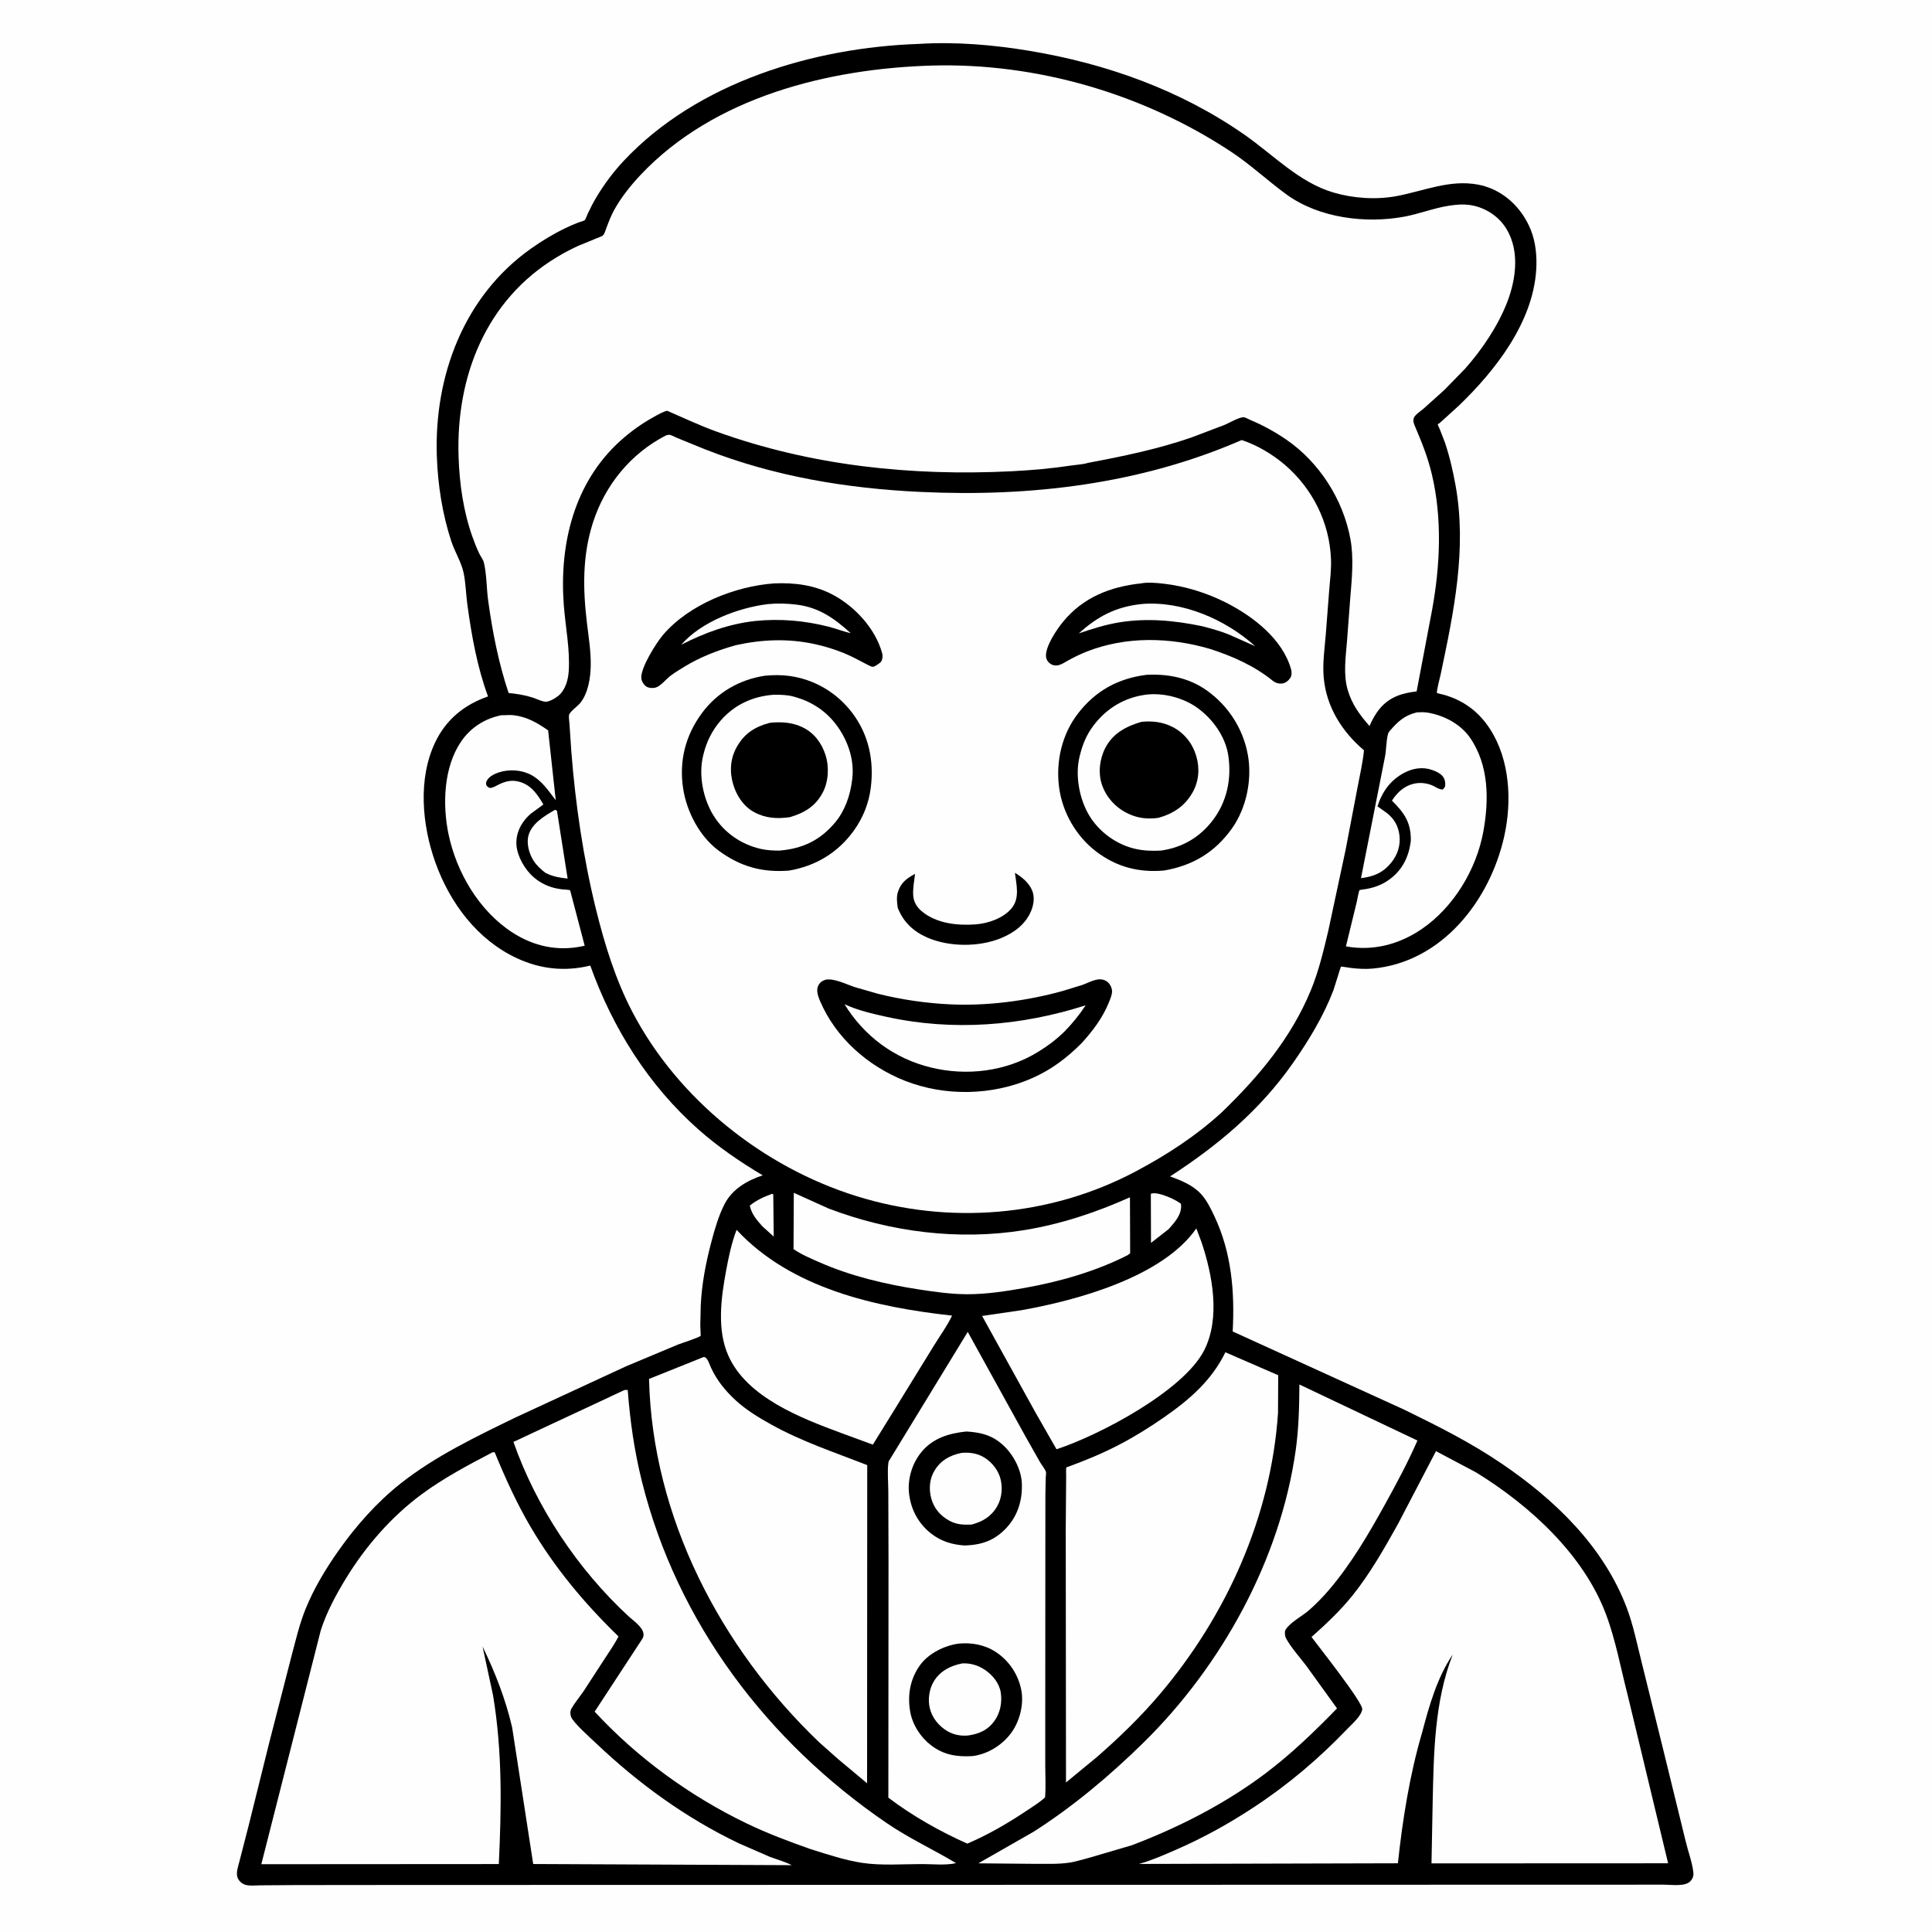
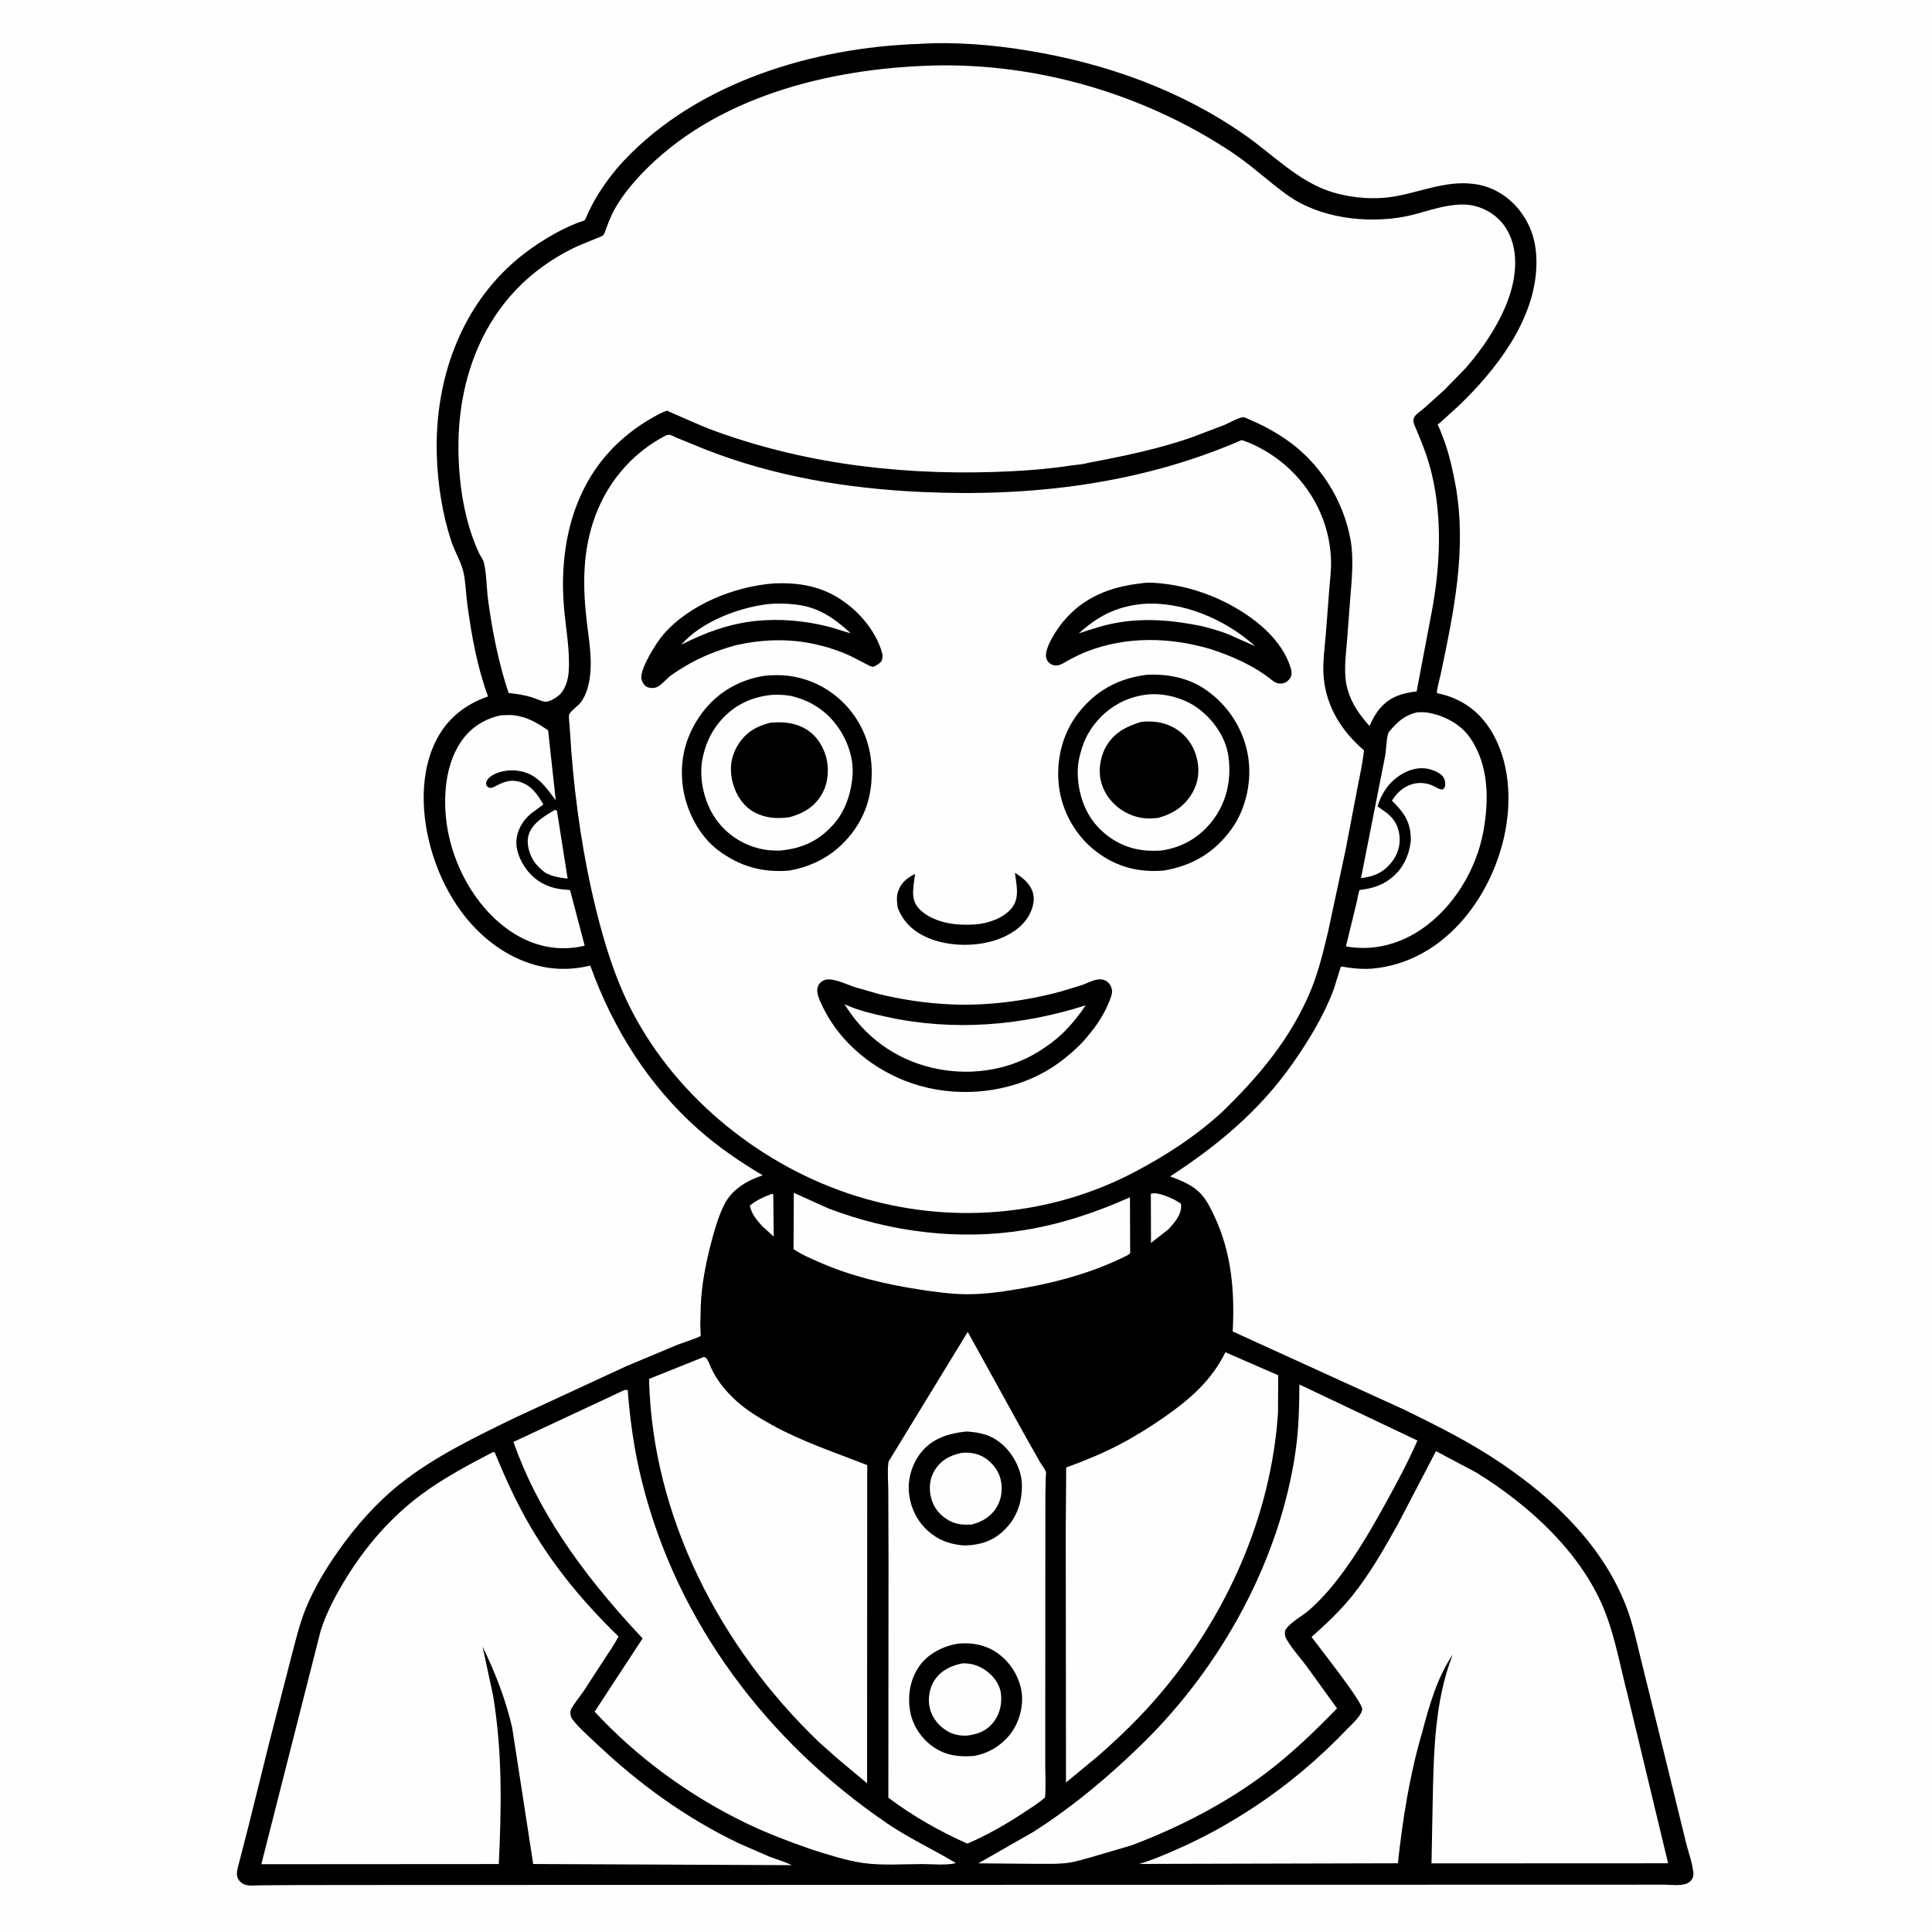
<svg xmlns="http://www.w3.org/2000/svg" version="1.1" style="display: block;" viewBox="0 0 2048 2048" width="1024" height="1024">
  <path transform="translate(0,0)" fill="rgb(254,254,254)" d="M -0 -0 L 2048 0 L 2048 2048 L -0 2048 L -0 -0 z" />
  <path transform="translate(0,0)" fill="rgb(0,0,0)" d="M 973.999 46.555 C 1012.6 44.087 1052.88 47.513 1091 53.842 C 1172.53 67.378 1251.06 95.303 1319.17 142.777 C 1349.67 164.04 1377.05 193.345 1413.46 204.066 C 1434.42 210.241 1458.47 211.906 1480 207.945 C 1509.2 202.574 1536.74 189.938 1567 195.739 C 1587.27 199.624 1604.14 212.131 1615.22 229.242 C 1618.1 233.679 1620.58 238.497 1622.58 243.389 C 1627.98 256.641 1629.35 271.858 1628.45 286.031 C 1624.91 341.877 1585.34 392.553 1546.46 429.98 L 1526.05 448.491 C 1525.41 449.039 1524.12 449.29 1524.13 450.133 C 1524.14 450.666 1525.76 453.875 1526.08 454.611 L 1531.51 468.598 C 1536.56 483.362 1540.1 498.867 1542.89 514.211 C 1555.19 581.778 1541 649.229 1527.09 715.168 C 1526.49 717.973 1522.56 732.778 1523.23 734.52 C 1523.4 734.938 1528.47 735.919 1530.14 736.383 C 1551.32 742.278 1567.69 754.421 1579.63 773.02 C 1600.55 805.613 1602.79 848.99 1594.67 885.987 C 1579.69 954.246 1528.7 1020.04 1454.98 1026.74 C 1447.2 1027.44 1439.46 1026.97 1431.72 1026.03 C 1430.47 1025.88 1421.85 1024.43 1421.44 1024.66 C 1421.16 1024.82 1414.41 1047.31 1413.44 1049.83 C 1402.8 1077.48 1387.17 1103.25 1370.2 1127.42 C 1335.29 1177.16 1290.89 1214.3 1240.31 1247.06 C 1252.32 1251.41 1264.86 1256.41 1273.58 1266.19 C 1279.42 1272.74 1283.44 1281.11 1287.17 1288.97 C 1305.55 1327.65 1308.95 1369.33 1306.7 1411.4 L 1488.57 1494.33 C 1524.29 1511.77 1558.56 1528.92 1591.58 1551.31 C 1648.15 1589.66 1699.84 1639.29 1724.44 1704.41 C 1731.22 1722.37 1735.02 1741.34 1739.69 1759.92 L 1763.42 1856.02 L 1786.9 1951.87 C 1789.38 1962.36 1793.75 1973.89 1794.99 1984.5 C 1795.44 1988.38 1794.61 1991.1 1792.01 1994.01 C 1786.53 2000.14 1771.85 1997.84 1764.13 1997.83 L 1158.5 1997.98 L 423.337 1998.14 L 314.978 1998.25 L 276.185 1998.52 C 271.321 1998.55 263.787 1999.45 259.273 1997.69 C 255.944 1996.4 252.845 1993.45 251.703 1990.02 C 249.971 1984.83 252.687 1977.8 253.923 1972.7 L 263.611 1935.05 L 285.389 1847.36 L 308.961 1755.67 C 313.467 1738.85 317.385 1721.67 323.939 1705.51 C 332.801 1683.65 345.288 1663.01 358.841 1643.75 C 377.274 1617.56 399.516 1592.45 424.685 1572.54 C 461.12 1543.71 504.927 1522.75 546.539 1502.53 L 663.811 1448.26 L 718.651 1425.31 C 722.674 1423.72 740.845 1418 742.8 1415.95 C 742.866 1415.88 742.364 1406.37 742.332 1404.99 L 742.816 1384.03 C 743.857 1361.21 748.135 1339.05 753.933 1317 C 757.495 1303.45 761.634 1288.95 768.025 1276.44 C 776.172 1260.5 792.076 1251.31 808.498 1245.91 C 784.677 1231.72 761.413 1215.88 740.619 1197.5 C 687.439 1150.47 649.55 1090.08 625.706 1023.55 C 598.784 1030.1 573.156 1027.4 548.096 1015.82 C 506.038 996.374 476.919 957.22 461.566 914.388 C 447.368 874.78 442.716 825.369 461.566 786.371 C 473.112 762.482 492.509 746.776 517.328 738.276 C 505.776 706.821 499.929 673.944 495.418 640.877 C 493.916 629.868 493.693 617.744 491.39 606.983 C 489.044 596.028 481.961 584.628 478.381 573.741 C 468.942 545.039 464.08 513.696 463.057 483.5 C 460.178 398.472 491.669 313.867 562.913 263.493 C 574.44 255.343 586.311 248.115 599.034 241.986 C 603.758 239.71 608.523 237.57 613.435 235.731 C 614.907 235.18 618.66 234.311 619.767 233.441 C 620.632 232.762 622.543 227.539 623.159 226.24 C 625.968 220.326 628.895 214.54 632.274 208.928 C 640.584 195.129 650.295 182.072 661.334 170.33 C 739.609 87.067 862.591 50.28 973.999 46.555 z" />
  <path transform="translate(0,0)" fill="rgb(254,254,254)" d="M 818.32 1265.5 L 819.709 1266.05 L 820.165 1310.82 L 808.162 1299.97 C 802.397 1293.63 796.447 1286.6 794.84 1277.94 C 802.28 1272 809.486 1268.85 818.32 1265.5 z" />
  <path transform="translate(0,0)" fill="rgb(254,254,254)" d="M 1219.94 1265.5 L 1221.17 1265.12 C 1228.2 1263.55 1244.64 1270.92 1250.24 1274.93 C 1251.84 1276.07 1251.85 1275.59 1251.98 1277.2 C 1252.81 1287.5 1245.13 1295.82 1238.8 1302.93 L 1220.11 1317.5 L 1219.94 1265.5 z" />
  <path transform="translate(0,0)" fill="rgb(254,254,254)" d="M 588.254 858.5 C 589.574 858.725 588.815 858.492 590.414 859.5 L 601.708 931.337 C 593.032 930.346 586.081 929.285 578.209 925.266 C 573.427 921.643 568.854 917.458 565.614 912.37 C 560.871 904.922 557.833 894.205 560.259 885.5 C 563.847 872.621 577.46 864.812 588.254 858.5 z" />
  <path transform="translate(0,0)" fill="rgb(254,254,254)" d="M 531.369 758.179 C 535.812 758.26 540.061 757.668 544.541 758.187 C 558.655 759.824 569.58 766.267 581.041 774.231 L 589.121 848.316 C 581.431 838.366 574.895 828.055 563.625 821.763 C 553.306 816.002 539.934 815.148 528.744 818.781 C 524.334 820.213 518.002 823.328 515.953 827.796 C 514.85 830.203 515.071 830.647 515.867 833 C 517.086 833.976 518.002 835.271 519.661 835.222 C 522.764 835.131 525.984 832.946 528.724 831.614 C 535.371 828.383 541.703 826.613 549.143 828.343 C 562.654 831.486 569.445 841.591 576.008 852.774 L 562.718 862.509 C 553.91 870.068 547.896 880.174 547.384 892 C 546.869 903.878 553.767 917.402 561.72 925.98 C 571.999 937.068 585.577 942.47 600.5 943.115 C 601.853 943.195 603.013 943.397 604.335 943.668 L 619.795 1002.5 L 618.008 1002.89 C 591.446 1008.72 565.928 1003.2 543.234 988.527 C 507.886 965.676 483.78 924.681 475.374 883.909 C 468.986 852.927 470.249 813.637 488.481 786.521 C 498.706 771.314 513.615 761.805 531.369 758.179 z" />
  <path transform="translate(0,0)" fill="rgb(254,254,254)" d="M 841.469 1264.44 L 878.301 1281.07 C 944.013 1306.08 1016.44 1315.24 1086 1303.93 C 1124.96 1297.59 1161.86 1285.2 1197.79 1269.18 L 1198.01 1328.5 L 1195.41 1330.5 C 1161.76 1347.64 1123.64 1358.54 1086.55 1365.17 C 1066.51 1368.75 1045.53 1371.99 1025.13 1371.94 C 1007.87 1371.89 990.157 1369.35 973.127 1366.71 C 937.813 1361.22 901.757 1352.63 868.938 1338.19 C 859.783 1334.16 849.403 1329.83 841.179 1324.11 L 841.469 1264.44 z" />
  <path transform="translate(0,0)" fill="rgb(254,254,254)" d="M 1501.98 755.128 C 1505.75 754.953 1509.59 754.786 1513.33 755.404 C 1530.64 758.268 1548.27 767.521 1558.35 782.107 C 1578.43 811.173 1578.49 848.198 1572.36 881.673 C 1565.03 921.696 1540.89 961.73 1507.12 984.814 C 1483.29 1001.1 1455.37 1008.43 1426.74 1003.2 L 1438.25 955.975 C 1438.61 954.364 1440.38 944.337 1441.2 943.584 C 1441.62 943.206 1447.8 942.484 1448.79 942.297 C 1458.07 940.539 1466.23 937.343 1473.78 931.586 C 1486.78 921.686 1493.28 908.255 1495.45 892.145 L 1495.54 889.5 C 1495.34 871.01 1488.15 861.271 1475.51 848.697 C 1477.16 846.049 1478.97 843.668 1481.09 841.382 C 1490.65 831.057 1503.91 827.101 1517.47 832.23 C 1521.49 833.753 1525.08 837.065 1529.5 836.893 L 1531.79 834 C 1532.27 830.705 1532.14 828.188 1530.72 825.107 C 1528.52 820.332 1522.28 817.611 1517.61 816.024 C 1507.86 812.717 1497.66 814.446 1488.67 819.133 C 1474 826.775 1465.13 839.309 1460.16 854.775 L 1470.11 861.805 C 1477.88 867.936 1482.2 875.472 1483.45 885.33 C 1484.81 896.081 1481.49 906.182 1474.71 914.515 C 1466.03 925.184 1456.03 929.291 1442.71 930.854 L 1468.01 802.851 C 1469.64 794.942 1469.31 786.36 1471.18 778.731 C 1471.58 777.086 1472.2 775.996 1473.28 774.724 C 1481.67 764.875 1489.06 758.202 1501.98 755.128 z" />
-   <path transform="translate(0,0)" fill="rgb(254,254,254)" d="M 780.817 1303.69 C 838.582 1365.85 927.916 1385.65 1009.23 1394.6 C 1004.04 1405.62 996.109 1416.45 989.693 1426.86 L 950.497 1490.57 L 925.251 1531.38 L 892.21 1519.25 C 849.466 1503.39 791.707 1481.48 772.007 1436.9 C 759.823 1409.33 764.339 1376.04 769.641 1347.29 C 772.342 1332.64 775.453 1317.61 780.817 1303.69 z" />
-   <path transform="translate(0,0)" fill="rgb(254,254,254)" d="M 1268.16 1302.16 L 1273.62 1316.63 C 1285.29 1351.38 1293.93 1397.17 1276.44 1431.44 C 1254.63 1474.18 1166 1521.19 1119.95 1536.28 L 1097.75 1497.48 L 1041.06 1394.97 L 1082.84 1388.86 C 1142.33 1378.29 1232.5 1353.51 1268.16 1302.16 z" />
  <path transform="translate(0,0)" fill="rgb(254,254,254)" d="M 1377.42 1467.62 L 1502.53 1527.02 C 1492.46 1550.13 1480.2 1572.93 1467.99 1595 C 1450.57 1626.52 1432.23 1657.82 1408.81 1685.34 C 1402.37 1692.91 1395.55 1699.77 1388.17 1706.42 C 1380.84 1713.02 1366.66 1720.07 1362.26 1728.5 C 1361.9 1731.63 1361.86 1734.16 1363.42 1737 C 1368.95 1747.07 1377.92 1756.73 1384.84 1765.99 L 1417.3 1810.97 C 1393.53 1835.41 1368.87 1859.21 1341.6 1879.77 C 1298.87 1911.99 1249.69 1937.08 1199.78 1956.04 L 1156.07 1968.88 C 1148.93 1970.75 1141.52 1973.17 1134.27 1974.36 C 1122.66 1976.27 1110 1975.67 1098.23 1975.77 L 1037.09 1975.2 L 1095.59 1941.75 C 1137.68 1914.92 1176.84 1881.96 1212.38 1847.02 C 1295.19 1765.56 1356.94 1653.38 1373.42 1537.85 C 1376.77 1514.34 1377.25 1491.3 1377.42 1467.62 z" />
-   <path transform="translate(0,0)" fill="rgb(254,254,254)" d="M 661.94 1473.5 C 663.204 1473.33 664.153 1473.39 665.412 1473.5 C 667.957 1506.69 672.435 1538.25 680.504 1570.57 C 717.882 1720.27 813.592 1846.39 940.209 1932.72 C 963.749 1948.77 989.137 1960.41 1013.43 1974.99 C 1002.72 1977.54 988.71 1976 977.571 1975.99 C 957.181 1975.98 934.445 1977.76 914.398 1974.78 C 896.158 1972.08 876.996 1965.72 859.426 1960.2 C 836.307 1952.1 813.293 1943.42 791.213 1932.78 C 731.232 1903.87 675.575 1863.32 630.349 1814.43 L 681.18 1736.8 C 685.999 1727.63 672.362 1718.94 666.621 1713.64 C 612.728 1663.95 568.55 1597.83 544.268 1528.49 L 661.94 1473.5 z" />
+   <path transform="translate(0,0)" fill="rgb(254,254,254)" d="M 661.94 1473.5 C 663.204 1473.33 664.153 1473.39 665.412 1473.5 C 667.957 1506.69 672.435 1538.25 680.504 1570.57 C 717.882 1720.27 813.592 1846.39 940.209 1932.72 C 963.749 1948.77 989.137 1960.41 1013.43 1974.99 C 1002.72 1977.54 988.71 1976 977.571 1975.99 C 957.181 1975.98 934.445 1977.76 914.398 1974.78 C 896.158 1972.08 876.996 1965.72 859.426 1960.2 C 836.307 1952.1 813.293 1943.42 791.213 1932.78 C 731.232 1903.87 675.575 1863.32 630.349 1814.43 L 681.18 1736.8 C 612.728 1663.95 568.55 1597.83 544.268 1528.49 L 661.94 1473.5 z" />
  <path transform="translate(0,0)" fill="rgb(254,254,254)" d="M 745.896 1438.5 C 749.896 1438.28 752.138 1446.51 753.723 1449.88 C 760.226 1463.69 768.713 1474.13 779.978 1484.52 C 791.066 1494.74 804.383 1502.75 817.5 1510.05 C 850.186 1528.24 884.695 1539.53 919.298 1553.08 L 919.142 1890.36 L 888.461 1864.73 L 868.268 1846.82 C 763.697 1746.71 691.393 1607.97 688.01 1461.7 L 745.896 1438.5 z" />
  <path transform="translate(0,0)" fill="rgb(254,254,254)" d="M 1298.97 1433.46 L 1354.95 1457.8 L 1354.75 1497.78 C 1347.41 1607.43 1300.36 1712.24 1229.66 1795.72 C 1209.3 1819.75 1187.03 1841.29 1163.36 1862.02 L 1130 1889.51 L 1129.73 1620.72 L 1130.17 1565.05 C 1130.21 1563.49 1129.83 1556.61 1130.47 1555.48 C 1130.65 1555.17 1131.15 1555.23 1131.49 1555.11 C 1150.15 1548.3 1168.51 1540.77 1186.13 1531.58 C 1202.9 1522.84 1218.62 1513.05 1234.15 1502.25 C 1261.12 1483.48 1284.39 1463.33 1298.97 1433.46 z" />
  <path transform="translate(0,0)" fill="rgb(254,254,254)" d="M 1025.85 1411.87 L 1086.53 1521.75 L 1102.38 1549.8 C 1104.11 1552.8 1107.69 1557.1 1108.75 1560.25 C 1109.13 1561.38 1108.59 1564.49 1108.55 1565.8 L 1108.16 1583.68 L 1108.1 1655.18 L 1108.02 1821.22 L 1108.02 1871.5 C 1108.07 1882.81 1108.72 1894.03 1107.8 1905.32 C 1101.79 1910.89 1094.36 1915.31 1087.56 1919.88 C 1068.12 1932.91 1046.96 1945.12 1025.39 1954.32 C 996.503 1941.52 966.886 1924.72 941.697 1905.62 L 941.863 1654.37 L 941.642 1580.88 C 941.632 1571.25 940.474 1559.92 941.739 1550.44 C 941.916 1549.12 942.476 1548.27 943.21 1547.21 L 1025.85 1411.87 z" />
  <path transform="translate(0,0)" fill="rgb(0,0,0)" d="M 1015.99 1742.33 C 1029.76 1740.95 1043.63 1743.4 1055.35 1751.01 C 1069.7 1760.32 1079.69 1775.35 1082.73 1792.22 C 1085.41 1807.07 1080.85 1824.8 1071.97 1836.89 C 1062.43 1849.89 1047.39 1859.23 1031.44 1861.48 C 1016.11 1862.47 1002.74 1860.92 989.716 1852.06 C 977.216 1843.55 967.507 1829.48 964.859 1814.52 C 961.733 1796.86 964.834 1779.28 975.571 1764.72 C 984.52 1752.58 1001.32 1744.31 1015.99 1742.33 z" />
  <path transform="translate(0,0)" fill="rgb(254,254,254)" d="M 1020.09 1763.26 C 1028.94 1762.84 1037.11 1765.38 1044.4 1770.34 C 1052.39 1775.78 1059.39 1784.49 1060.87 1794.27 C 1062.46 1804.77 1060.23 1816.01 1053.89 1824.59 C 1046.75 1834.26 1037.74 1838 1026.25 1839.69 C 1018.62 1840.37 1011.23 1839.07 1004.58 1835.25 C 995.274 1829.91 988.016 1821.02 985.563 1810.48 C 983.34 1800.93 985.165 1789.35 990.565 1781.21 C 997.61 1770.6 1008.07 1765.67 1020.09 1763.26 z" />
  <path transform="translate(0,0)" fill="rgb(0,0,0)" d="M 1024.37 1517.45 C 1039.53 1518.34 1051.28 1521.14 1062.94 1531.55 C 1073.91 1541.33 1082.62 1557.67 1083.2 1572.4 C 1083.89 1590.11 1079.02 1606.6 1066.73 1619.73 C 1054.27 1633.03 1040.74 1637.64 1022.76 1638.29 C 1009.52 1637.47 997.802 1633.95 987.193 1625.75 C 973.706 1615.32 965.636 1600.35 963.666 1583.47 C 961.852 1567.93 966.755 1551.54 976.603 1539.41 C 988.734 1524.47 1006.01 1519.34 1024.37 1517.45 z" />
  <path transform="translate(0,0)" fill="rgb(254,254,254)" d="M 1018.87 1540.2 C 1026.03 1539.37 1033.82 1540.24 1040.35 1543.36 C 1049.21 1547.58 1057.04 1556.39 1060.03 1565.78 C 1063.22 1575.82 1062.26 1587.72 1056.98 1596.86 C 1050.8 1607.55 1041.48 1613.11 1029.88 1616.12 C 1021.4 1616.45 1013.98 1616.21 1006.31 1611.99 C 996.687 1606.71 989.863 1598.7 987.066 1588.03 C 984.459 1578.08 985.347 1567.31 990.899 1558.45 C 997.624 1547.7 1006.89 1542.83 1018.87 1540.2 z" />
  <path transform="translate(0,0)" fill="rgb(254,254,254)" d="M 522.089 1539.5 L 524.365 1539.42 C 535.488 1566.48 547.578 1593.25 562.424 1618.5 C 588.042 1662.07 619.47 1699.62 655.621 1734.7 C 651.448 1743.03 645.782 1750.85 640.761 1758.7 L 618.664 1792.69 C 614.506 1798.69 609.606 1804.58 605.914 1810.85 C 604.336 1813.53 604.312 1816.77 605.26 1819.68 C 607.277 1825.85 626.538 1842.9 632.118 1848.2 C 677.096 1890.88 727.338 1927.35 783.444 1954.11 L 815.785 1968.22 C 823.607 1971.21 831.837 1973.34 839.305 1977.16 L 565.214 1975.93 L 542.891 1831.13 C 535.845 1800.9 524.961 1773.13 511.51 1745.3 L 522.659 1797.17 C 532.592 1856.94 531.622 1915.73 528.758 1975.98 L 277.016 1976.14 L 339.963 1728.5 C 346.084 1709.06 356.607 1689.63 367.297 1672.27 C 388.135 1638.45 415.049 1607.58 447.081 1583.92 C 470.078 1566.93 496.764 1552.7 522.089 1539.5 z" />
  <path transform="translate(0,0)" fill="rgb(254,254,254)" d="M 1522.19 1538.3 L 1564.71 1560.82 C 1621.4 1595.71 1678.55 1647.65 1702.4 1711.18 C 1712.75 1738.75 1718.1 1768.74 1725.5 1797.25 L 1768.27 1975.16 L 1517.45 1975.27 L 1518.67 1911.28 C 1519.82 1858.67 1520.49 1803.53 1539.97 1753.9 C 1523.42 1778.24 1514.9 1808.4 1507.49 1836.59 C 1494.37 1881.11 1486.76 1929.06 1481.82 1975.16 L 1207.35 1975.86 C 1220.54 1972.2 1233.58 1966.45 1246.12 1961 C 1275.47 1948.25 1302.46 1933.27 1329.18 1915.7 C 1365.53 1891.81 1398.47 1863.87 1428.52 1832.41 C 1433.33 1827.38 1443.12 1818.98 1444.05 1811.93 C 1444.98 1804.89 1396.99 1744.4 1390.27 1735.28 C 1405.64 1721.57 1420.27 1707.88 1433.26 1691.83 C 1451.99 1668.69 1467.38 1641.53 1481.88 1615.57 L 1522.19 1538.3 z" />
  <path transform="translate(0,0)" fill="rgb(254,254,254)" d="M 988.054 69.489 C 1099.32 66.403 1212.41 99.621 1305.06 160.904 C 1325.94 174.712 1343.8 191.671 1363.9 206.255 C 1398.27 231.188 1447.94 237.282 1488.74 229.648 C 1504.54 226.693 1519.84 220.597 1535.61 218.133 L 1537.5 217.852 C 1544.09 216.826 1551.13 216.362 1557.77 217.269 C 1571.89 219.198 1585.59 227.024 1594.07 238.5 C 1611.6 262.245 1607.65 294.765 1597.53 320.709 C 1587.72 345.834 1570.86 370.828 1552.93 390.977 L 1530.97 413.474 L 1508.93 433.269 C 1506.14 435.65 1500.04 439.621 1498.83 442.831 C 1497.43 446.514 1498.94 449.601 1500.38 452.962 C 1507.43 469.426 1513.71 485.336 1517.85 502.86 C 1528.94 549.781 1526.65 599.707 1518.02 646.835 L 1501.69 732.918 C 1494.71 733.737 1487.68 735.062 1481.14 737.69 C 1466.17 743.709 1457.95 755.275 1451.73 769.627 C 1441.39 757.851 1433.15 746.727 1428.66 731.452 C 1423.79 714.853 1426.49 696.655 1427.88 679.651 L 1431.32 634.099 C 1433.03 613.979 1435.18 591.5 1431.52 571.555 C 1423.84 529.685 1398.72 490.162 1363.5 465.983 C 1351.83 457.968 1338.89 450.85 1325.84 445.354 C 1324.33 444.72 1319.56 442.157 1318.1 442.221 C 1313.04 442.445 1302.73 448.48 1297.89 450.5 L 1262.66 463.856 C 1227.21 476.122 1190.06 483.767 1153.25 490.681 C 1148.37 492.271 1141.68 492.552 1136.5 493.337 C 1115.17 496.569 1093.59 498.5 1072.05 499.565 C 965.814 504.815 859.636 493.692 759.154 457.369 C 741.488 450.983 724.397 442.819 707.146 435.388 C 701.973 436.812 697.257 439.644 692.588 442.238 C 680.01 449.225 668.407 457.552 657.723 467.179 C 608.362 511.659 592.834 576.944 597.626 641.122 C 599.347 664.172 604.427 688.671 602.856 711.696 C 602.224 720.954 599.236 731.623 591.732 737.702 C 588.7 740.159 581.759 744.366 577.702 743.845 C 573.527 743.307 568.303 740.584 564.166 739.292 C 555.919 736.717 547.734 735.453 539.156 734.619 C 528.512 702.972 521.909 669.269 517.423 636.216 C 515.695 623.484 515.942 608.785 512.97 596.503 C 512.14 593.073 509.751 590.274 508.219 587.141 C 505.406 581.391 503.036 575.309 500.885 569.285 C 491.227 542.233 487.096 513.122 486.115 484.5 C 483.199 399.373 515.004 317.876 590.239 272.623 C 597.53 268.238 604.931 264.262 612.675 260.731 L 632.853 252.419 C 634.361 251.766 638.235 250.504 639.22 249.504 C 640.916 247.784 642.126 243.448 642.983 241.167 C 645.377 234.803 647.816 228.47 651.102 222.5 C 658.355 209.327 668.672 196.41 679.009 185.445 C 757.045 102.675 878.234 72.72 988.054 69.489 z" />
  <path transform="translate(0,0)" fill="rgb(254,254,254)" d="M 706.045 461.5 C 707.197 461.294 708.33 460.877 709.5 460.882 C 711.157 460.89 715.61 463.344 717.294 464.028 L 747.295 476.275 C 820.615 505.103 897.68 517.812 976.097 521.483 C 1092.41 526.928 1208.88 513.256 1316.25 466.457 C 1332.47 471.805 1348.9 481.527 1361.85 492.61 C 1391.35 517.85 1409.44 553.902 1410.91 592.851 C 1411.32 603.728 1409.91 614.672 1409.02 625.5 L 1405.35 673.042 C 1404.08 688.158 1401.8 703.472 1403.23 718.671 C 1406.12 749.549 1422.64 775.654 1445.9 795.382 C 1444.48 808.839 1441.5 821.87 1438.96 835.133 L 1426.41 900.811 L 1407.9 987.297 C 1402.83 1008.38 1397.97 1029.22 1389.7 1049.35 C 1368.77 1100.29 1334.35 1141.17 1295.25 1178.99 C 1267.5 1204.36 1236.63 1224.43 1203.47 1241.97 C 1112.5 1290.08 1005.82 1298.43 908 1267.99 C 808.882 1237.14 718.583 1165.06 670.333 1072.68 C 652.536 1038.61 640.967 1001.17 631.789 964 C 618.314 909.418 609.981 852.446 605.613 796.404 L 603.683 767.573 C 603.551 764.97 602.683 760.185 603.265 757.736 C 604.042 754.465 612.335 748.499 614.776 745.566 C 623.477 735.112 625.98 718.696 626.198 705.558 C 626.445 690.656 624.106 676.246 622.317 661.523 C 617.859 624.822 617.111 589.482 628.614 553.803 C 641.465 513.942 668.731 480.671 706.045 461.5 z" />
  <path transform="translate(0,0)" fill="rgb(0,0,0)" d="M 1075.86 925.211 C 1083.32 929.76 1090.57 935.553 1094.07 943.809 C 1097.01 950.765 1095.84 958.784 1093.06 965.578 C 1087.18 979.932 1074.4 989.165 1060.43 994.75 C 1037.11 1004.07 1005.68 1003.87 982.696 993.733 C 968.089 987.294 957.554 977.329 951.654 962.369 C 950.813 956.657 950.092 950.7 951.958 945.11 C 955.188 935.436 961.477 930.843 970.013 926.38 C 969.088 933.746 967.52 941.869 968.054 949.266 C 968.558 956.252 971.911 961.652 977.232 966.092 C 992.608 978.924 1014.76 981.299 1034 979.904 C 1047.48 978.927 1063.87 973.291 1072.55 962.547 C 1081.22 951.813 1077.39 937.731 1075.86 925.211 z" />
  <path transform="translate(0,0)" fill="rgb(0,0,0)" d="M 820.662 618.424 C 842.617 617.481 863.716 620.197 883.281 630.686 C 906.462 643.114 928.301 666.777 935.197 692.753 C 935.881 695.327 935.563 699.007 934.07 701.244 C 933.056 702.764 927.656 706.448 925.679 706.78 C 923.699 707.111 919.763 704.733 918.068 703.857 C 910.303 699.842 902.637 695.619 894.537 692.301 C 884.436 688.165 873.907 684.973 863.236 682.683 C 835.263 676.681 807.798 677.777 779.987 683.936 C 760.792 689.332 742.584 696.309 725.5 706.717 C 720.551 709.732 715.486 712.828 710.838 716.29 C 706.246 719.71 700.383 727.322 695 728.853 C 691.992 729.708 687.103 729.375 684.638 727.419 C 682.02 725.341 679.917 721.77 679.798 718.382 C 679.408 707.324 695.599 681.42 703.12 672.67 C 730.623 640.676 779.24 621.382 820.662 618.424 z" />
  <path transform="translate(0,0)" fill="rgb(254,254,254)" d="M 814.016 640.376 C 824.038 639.406 834.017 639.698 844 640.88 C 867.971 643.718 884.51 655.478 901.844 671.257 C 893.865 669.366 886.116 666.288 878.125 664.269 C 852.564 657.809 826.982 655.623 800.778 658.24 C 772.845 661.278 746.927 670.72 722.138 683.467 C 743.32 659.041 782.575 644.225 814.016 640.376 z" />
  <path transform="translate(0,0)" fill="rgb(0,0,0)" d="M 1209.6 618.403 C 1216.7 617.032 1226.07 617.885 1233.32 618.709 C 1256.24 621.314 1279.44 628.487 1300 638.978 C 1328.28 653.412 1359.49 677.294 1368.57 709.376 C 1369.35 712.15 1369.46 715.982 1367.83 718.5 C 1365.97 721.381 1362.97 723.934 1359.5 724.478 C 1355.68 725.078 1351.99 723.918 1349.04 721.527 C 1329.57 705.759 1306.36 695.522 1282.69 687.889 C 1240.12 675.403 1193.8 674.292 1151.99 690.698 C 1145.5 693.246 1139.3 696.297 1133.17 699.61 C 1129.45 701.62 1124.79 704.934 1120.57 705.378 C 1117.77 705.673 1115.04 704.953 1112.84 703.192 C 1110.58 701.384 1109.12 699.107 1108.83 696.191 C 1107.8 685.588 1120.11 667.378 1126.68 659.344 C 1148.02 633.218 1176.9 621.923 1209.6 618.403 z" />
  <path transform="translate(0,0)" fill="rgb(254,254,254)" d="M 1209.5 640.376 L 1210 640.285 C 1252.98 636.613 1299.2 656.562 1330.49 684.996 L 1302.67 672.618 C 1293.33 668.836 1283.69 666.229 1273.95 663.713 C 1244.73 657.717 1215.98 654.94 1186.31 659.757 C 1171.74 662.122 1157.53 666.692 1143.59 671.411 C 1163.53 653.394 1182.66 643.333 1209.5 640.376 z" />
  <path transform="translate(0,0)" fill="rgb(0,0,0)" d="M 875.156 1038.5 C 884.269 1036.8 897.189 1043.45 906.006 1046.36 L 930.912 1053.5 C 955.519 1059.64 981.544 1063.44 1006.89 1064.64 C 1046.4 1066.51 1088.19 1061.07 1126.23 1050.55 L 1147.5 1044.02 C 1152.12 1042.35 1156.75 1039.83 1161.53 1038.71 C 1165.88 1037.69 1169.86 1037.88 1173.59 1040.55 C 1176.42 1042.57 1178.45 1046.58 1178.78 1050 C 1179.14 1053.76 1177.16 1058.35 1175.79 1061.82 C 1169.2 1078.5 1158.77 1092.25 1146.89 1105.47 C 1131.03 1121.39 1114.59 1133.87 1093.96 1142.96 C 1052.09 1161.42 1001.8 1162.44 959.253 1145.65 C 919.906 1130.12 885.874 1100.16 869.242 1061 C 867.267 1056.35 864.951 1049.93 867.29 1045.05 C 869.071 1041.34 871.384 1039.81 875.156 1038.5 z" />
  <path transform="translate(0,0)" fill="rgb(254,254,254)" d="M 895.201 1064.47 C 908.877 1070.98 925.081 1074.67 939.846 1077.91 C 1010.21 1093.33 1082.52 1087.59 1150.86 1065.65 C 1144.28 1075.6 1136.94 1084.72 1128.6 1093.25 C 1120.01 1101.77 1110.26 1109.03 1099.95 1115.32 C 1066.29 1135.85 1024.85 1140.89 986.793 1131.6 C 948.037 1122.14 915.955 1098.36 895.201 1064.47 z" />
  <path transform="translate(0,0)" fill="rgb(0,0,0)" d="M 810.69 716.313 C 819.39 715.48 827.924 715.337 836.61 716.51 C 863.314 720.115 887.133 734.194 903.387 755.645 C 921.008 778.9 926.625 806.327 923.071 835 C 921.052 851.288 914.916 866.731 905.381 880.094 C 888.48 903.781 864.777 918.04 836.233 922.894 C 807.877 925.064 784.908 918.652 761.942 901.805 C 741.683 886.943 727.934 860.493 724.17 835.969 C 719.672 806.655 726.59 779.417 744.265 755.655 C 760.517 733.805 783.939 720.4 810.69 716.313 z" />
  <path transform="translate(0,0)" fill="rgb(254,254,254)" d="M 820.582 736.428 C 827.467 736.448 834.573 736.564 841.241 738.404 L 843 738.914 C 859.665 743.559 874.198 752.875 885.026 766.435 C 898.029 782.719 906.012 804.526 903.423 825.541 L 903.173 827.5 C 901.344 842.973 895.622 859.381 885.551 871.5 C 869.56 890.742 850.938 899.584 826.247 901.678 C 819.668 901.701 812.809 901.329 806.385 899.861 C 785.644 895.124 767.678 882.727 756.443 864.643 C 745.298 846.707 740.283 821.56 745.374 800.965 L 745.87 799 C 749.104 785.887 755.14 773.945 764.03 763.728 C 778.791 746.765 798.42 737.947 820.582 736.428 z" />
  <path transform="translate(0,0)" fill="rgb(0,0,0)" d="M 816.006 766.212 C 828.057 764.954 839.785 765.645 850.861 771.005 C 863.031 776.895 871.033 787.663 875.095 800.401 C 879.135 813.075 878.264 828.875 871.895 840.612 C 864.107 854.965 852.337 861.91 837.048 866.28 C 823.643 868.121 811.461 867.449 799.364 860.869 C 788.281 854.839 780.993 843.809 777.356 831.972 C 773.194 818.428 773.985 804.405 780.952 791.906 C 788.942 777.573 800.323 770.319 816.006 766.212 z" />
  <path transform="translate(0,0)" fill="rgb(0,0,0)" d="M 1215.11 715.368 C 1237.56 714.111 1259.79 718.357 1278.5 731.387 C 1301.79 747.603 1317.83 772.397 1322.8 800.335 C 1327.42 826.346 1321.35 856.349 1306.04 878 C 1288.07 903.415 1264.24 917.642 1233.81 922.814 C 1207.07 925.105 1183.52 919.045 1162.03 902.68 C 1140.63 886.394 1126.06 860.952 1122.64 834.302 C 1119.12 806.992 1125.73 778.341 1142.63 756.423 C 1161.32 732.186 1185.09 719.252 1215.11 715.368 z" />
  <path transform="translate(0,0)" fill="rgb(254,254,254)" d="M 1215.01 736.342 C 1233.51 734.128 1255.05 739.78 1270.02 750.898 C 1286.14 762.871 1299.3 781.378 1302.14 801.525 C 1305.56 825.789 1300.63 849.669 1285.73 869.345 C 1271.91 887.589 1253.02 898.635 1230.45 901.669 C 1220.95 902.144 1212.43 901.876 1203.08 899.724 C 1183.52 895.218 1165.47 882.078 1154.95 864.983 C 1144.2 847.521 1139.43 821.988 1144.41 801.98 L 1144.91 800 C 1147.82 788.321 1152.17 778.195 1159.5 768.635 C 1173.43 750.466 1192.33 739.269 1215.01 736.342 z" />
  <path transform="translate(0,0)" fill="rgb(0,0,0)" d="M 1209.81 765.218 C 1221.33 763.968 1232.63 765.294 1243 770.625 C 1255.4 776.991 1264.16 788.121 1268.08 801.419 C 1271.97 814.652 1270.9 828.23 1264.04 840.278 C 1255.89 854.598 1243.4 862.708 1227.73 867.002 C 1216.35 868.388 1206.93 867.578 1196.31 862.693 C 1183.29 856.7 1172.8 845.611 1168.17 832 C 1163.85 819.343 1165.61 804.392 1171.78 792.632 C 1179.88 777.221 1193.76 769.95 1209.81 765.218 z" />
</svg>